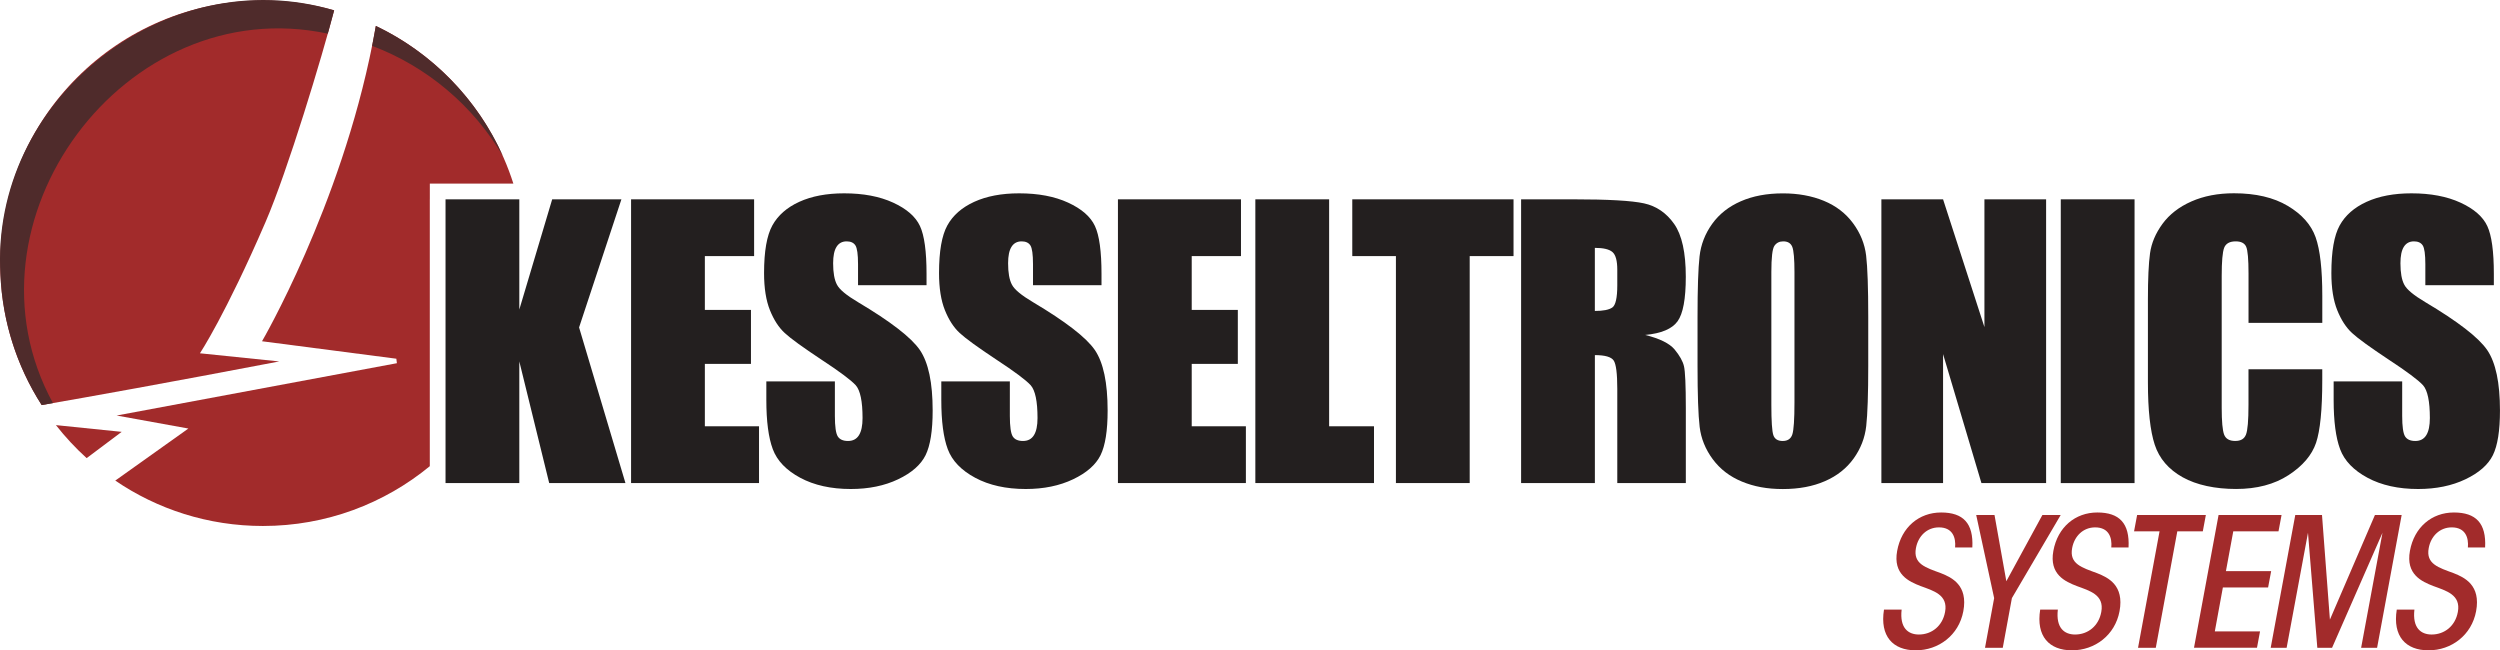
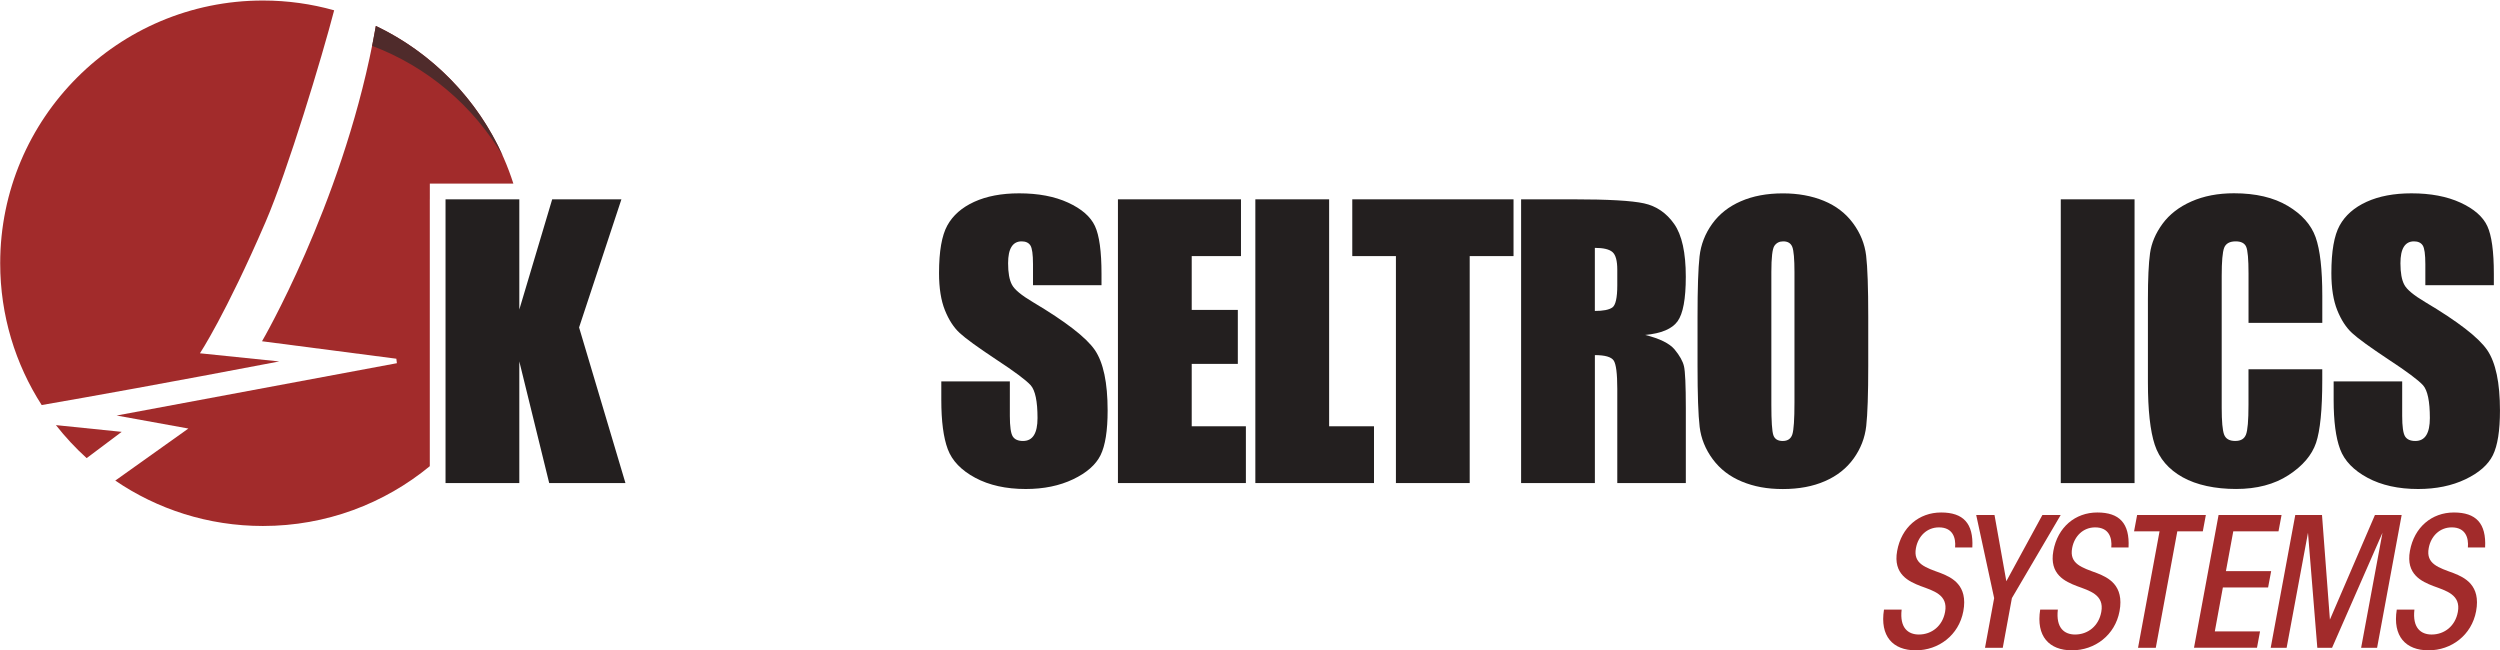
<svg xmlns="http://www.w3.org/2000/svg" viewBox="0 0 768.85 200">
  <path d="m132.19 61.3v-4.83h25.69c-6.8-21.4-22.27-38.95-42.3-48.49-.3 1.7-.62 3.47-.99 5.34-9.92 50.33-34.01 91.63-34.01 91.63l41.31 5.37.17 1.38-86.2 16.09 22.07 4-22.48 16.01c12.94 8.81 28.57 13.96 45.41 13.96 19.49 0 37.36-6.9 51.32-18.39v-82.07z" fill="#a22b2b" />
  <path d="m584.83 187.47c-.66 5.69 2.04 7.67 5.3 7.67 3.97 0 7.29-2.65 8.06-6.95.99-5.3-3.64-6.51-7.51-7.95-3.59-1.38-8.56-3.59-7.23-10.82 1.32-7.29 6.73-11.81 13.52-11.81s9.99 3.31 9.6 10.76h-5.3c.28-2.98-.72-6.18-4.97-6.18-3.7 0-6.4 2.71-7.07 6.35-.94 4.91 3.04 6.02 7.67 7.73 3.37 1.33 8.39 3.7 6.9 11.7-1.38 7.4-7.62 12.03-14.63 12.03s-11.09-4.31-9.77-12.53h5.41z" fill="#a22b2b" />
  <path d="m613.28 183.94-5.52-25.56h5.63l3.64 20.37 11.09-20.37h5.63l-15.01 25.56-2.81 15.29h-5.46z" fill="#a22b2b" />
  <path d="m632.87 187.47c-.66 5.69 2.04 7.67 5.3 7.67 3.97 0 7.29-2.65 8.06-6.95.99-5.3-3.64-6.51-7.51-7.95-3.59-1.38-8.56-3.59-7.23-10.82 1.32-7.29 6.73-11.81 13.52-11.81s9.99 3.31 9.6 10.76h-5.3c.28-2.98-.72-6.18-4.97-6.18-3.7 0-6.4 2.71-7.07 6.35-.94 4.91 3.04 6.02 7.67 7.73 3.37 1.33 8.39 3.7 6.9 11.7-1.38 7.4-7.62 12.03-14.63 12.03s-11.09-4.31-9.77-12.53h5.41z" fill="#a22b2b" />
  <path d="m664.15 163.41h-7.84l.94-5.02h21.14l-.94 5.02h-7.84l-6.62 35.82h-5.46z" fill="#a22b2b" />
  <path d="m682.3 158.38h19.37l-.94 5.02h-13.91l-2.26 12.25h13.91l-.94 5.02h-13.91l-2.48 13.52h13.91l-.94 5.02h-19.37l7.56-40.85z" fill="#a22b2b" />
  <path d="m698.33 199.23 7.56-40.85h8.22l2.43 32.18 13.85-32.18h8.22l-7.56 40.85h-4.91l6.57-35.38-15.51 35.38h-4.53l-2.87-35.38-6.57 35.38h-4.91z" fill="#a22b2b" />
  <path d="m742.53 187.47c-.66 5.69 2.04 7.67 5.3 7.67 3.97 0 7.29-2.65 8.06-6.95.99-5.3-3.64-6.51-7.51-7.95-3.59-1.38-8.56-3.59-7.23-10.82 1.32-7.29 6.73-11.81 13.52-11.81s9.99 3.31 9.6 10.76h-5.3c.28-2.98-.72-6.18-4.97-6.18-3.7 0-6.4 2.71-7.07 6.35-.94 4.91 3.04 6.02 7.67 7.73 3.37 1.33 8.39 3.7 6.9 11.7-1.38 7.4-7.62 12.03-14.63 12.03s-11.09-4.31-9.77-12.53h5.41z" fill="#a22b2b" />
  <path d="m102.77 3.17c-6.97-1.96-14.31-3.01-21.9-3.01-44.63-0-80.81 36.18-80.81 80.81 0 16.06 4.68 31.02 12.76 43.6 14.92-2.58 38.4-6.8 73.07-13.41l-24.4-2.51s7.86-11.85 20.17-40.36c6.82-15.79 17.41-50.89 21.11-65.14z" fill="#a22b2b" />
  <path d="m26.65 140.89 10.77-8.08-20.22-2.07c2.86 3.65 6.02 7.05 9.45 10.15z" fill="#a22b2b" />
-   <path d="m.15 84.64c.6 14.12 5.03 28.04 12.67 39.93 1.11-.19 2.27-.39 3.47-.6-30.45-55.7 22.01-126.92 84.52-113.62.77-2.73 1.43-5.16 1.95-7.17-51.79-15.41-105.99 27.41-102.61 81.46z" fill="#4f2b2b" />
  <path d="m154.64 47.96c-7.75-17.4-21.85-31.82-39.05-39.98-.34 1.92-.73 4.07-1.15 6.13 16.95 6.39 31.12 18.44 40.2 33.85z" fill="#4f2b2b" />
  <g fill="#231f1f">
    <path d="m191.11 61.3-13.02 39.4 14.26 47.86h-23.45l-9.19-37.41v37.41h-22.69v-87.26h22.69v33.9l10.11-33.9z" />
-     <path d="m194.08 61.3h37.84v17.46h-15.15v16.55h14.18v16.6h-14.18v19.19h16.66v17.46h-39.35z" />
-     <path d="m284.96 87.71h-21.08v-6.47c0-3.02-.27-4.94-.81-5.77s-1.44-1.24-2.7-1.24c-1.37 0-2.4.56-3.1 1.67s-1.05 2.8-1.05 5.07c0 2.91.39 5.11 1.18 6.58.75 1.47 2.89 3.25 6.41 5.34 10.1 6 16.46 10.92 19.09 14.76 2.62 3.85 3.93 10.04 3.93 18.6 0 6.22-.73 10.8-2.18 13.74-1.46 2.95-4.27 5.42-8.44 7.41s-9.02 2.99-14.55 2.99c-6.07 0-11.26-1.15-15.55-3.45s-7.11-5.23-8.44-8.79-1.99-8.61-1.99-15.15v-5.71h21.08v10.62c0 3.27.3 5.37.89 6.31.59.93 1.64 1.4 3.15 1.4s2.63-.59 3.37-1.78 1.1-2.95 1.1-5.28c0-5.14-.7-8.5-2.1-10.08-1.44-1.58-4.98-4.22-10.62-7.92-5.64-3.74-9.38-6.45-11.21-8.14s-3.35-4.02-4.55-7.01c-1.2-2.98-1.81-6.79-1.81-11.43 0-6.68.85-11.57 2.56-14.66s4.46-5.51 8.27-7.25 8.41-2.61 13.8-2.61c5.89 0 10.92.95 15.07 2.86s6.9 4.3 8.25 7.2c1.35 2.89 2.02 7.81 2.02 14.74v3.45z" />
    <path d="m338.77 87.71h-21.08v-6.47c0-3.02-.27-4.94-.81-5.77s-1.44-1.24-2.7-1.24c-1.37 0-2.4.56-3.1 1.67s-1.05 2.8-1.05 5.07c0 2.91.39 5.11 1.18 6.58.75 1.47 2.89 3.25 6.41 5.34 10.1 6 16.46 10.92 19.09 14.76 2.62 3.85 3.93 10.04 3.93 18.6 0 6.22-.73 10.8-2.18 13.74-1.46 2.95-4.27 5.42-8.44 7.41s-9.02 2.99-14.55 2.99c-6.07 0-11.26-1.15-15.55-3.45s-7.11-5.23-8.44-8.79-1.99-8.61-1.99-15.15v-5.71h21.08v10.62c0 3.27.3 5.37.89 6.31.59.93 1.64 1.4 3.15 1.4s2.63-.59 3.37-1.78 1.1-2.95 1.1-5.28c0-5.14-.7-8.5-2.1-10.08-1.44-1.58-4.98-4.22-10.62-7.92-5.64-3.74-9.38-6.45-11.21-8.14s-3.35-4.02-4.55-7.01c-1.2-2.98-1.81-6.79-1.81-11.43 0-6.68.85-11.57 2.56-14.66s4.46-5.51 8.27-7.25 8.41-2.61 13.8-2.61c5.89 0 10.92.95 15.07 2.86s6.9 4.3 8.25 7.2c1.35 2.89 2.02 7.81 2.02 14.74v3.45z" />
    <path d="m343.81 61.3h37.84v17.46h-15.15v16.55h14.18v16.6h-14.18v19.19h16.66v17.46h-39.35z" />
    <path d="m408.76 61.3v69.8h13.8v17.46h-36.49v-87.26z" />
    <path d="m465.47 61.3v17.46h-13.48v69.8h-22.69v-69.8h-13.42v-17.46z" />
    <path d="m467.79 61.3h16.06c10.71 0 17.96.41 21.75 1.24s6.88 2.94 9.27 6.33c2.39 3.4 3.58 8.81 3.58 16.25 0 6.79-.84 11.36-2.53 13.69-1.69 2.34-5.01 3.74-9.97 4.2 4.49 1.11 7.51 2.61 9.06 4.47 1.54 1.87 2.51 3.58 2.88 5.15s.57 5.87.57 12.91v23.02h-21.08v-29c0-4.67-.37-7.56-1.1-8.68-.74-1.11-2.67-1.67-5.79-1.67v39.35h-22.69v-87.26zm22.69 14.93v19.4c2.55 0 4.34-.35 5.36-1.05s1.54-2.97 1.54-6.82v-4.8c0-2.77-.49-4.58-1.48-5.44s-2.79-1.29-5.42-1.29z" />
    <path d="m574.56 112.4c0 8.77-.21 14.98-.62 18.62-.41 3.65-1.71 6.98-3.88 10s-5.11 5.34-8.81 6.95c-3.7 1.62-8.01 2.43-12.94 2.43s-8.87-.76-12.59-2.29-6.71-3.82-8.97-6.87-3.61-6.38-4.04-9.97-.65-9.88-.65-18.87v-14.93c0-8.77.21-14.98.62-18.62.41-3.65 1.71-6.98 3.88-10s5.11-5.34 8.81-6.95c3.7-1.62 8.01-2.43 12.94-2.43 4.67 0 8.87.76 12.59 2.29s6.71 3.82 8.97 6.87 3.61 6.38 4.04 9.97.65 9.88.65 18.87zm-22.69-28.68c0-4.06-.23-6.66-.67-7.79-.45-1.13-1.37-1.7-2.78-1.7-1.19 0-2.09.46-2.72 1.37-.63.92-.94 3.62-.94 8.11v40.75c0 5.07.21 8.19.62 9.38s1.37 1.78 2.88 1.78 2.53-.68 2.96-2.05.65-4.62.65-9.76v-40.1z" />
-     <path d="m629.26 61.3v87.27h-19.89l-11.8-39.67v39.67h-18.97v-87.27h18.97l12.72 39.29v-39.29z" />
    <path d="m656.46 61.3v87.27h-22.69v-87.27z" />
    <path d="m714.2 99.3h-22.69v-15.17c0-4.41-.24-7.16-.73-8.26-.49-1.09-1.56-1.64-3.21-1.64-1.87 0-3.05.67-3.56 1.99-.5 1.33-.75 4.2-.75 8.62v40.53c0 4.24.25 7.01.75 8.3s1.63 1.94 3.4 1.94 2.79-.65 3.31-1.94c.52-1.3.78-4.34.78-9.13v-10.97h22.69v3.4c0 9.03-.64 15.44-1.91 19.22-1.28 3.78-4.1 7.09-8.46 9.93-4.37 2.84-9.75 4.26-16.14 4.26s-12.13-1.2-16.44-3.61-7.17-5.74-8.57-10-2.1-10.66-2.1-19.22v-25.5c0-6.29.22-11 .65-14.15.43-3.14 1.72-6.17 3.85-9.08 2.14-2.91 5.1-5.2 8.89-6.87s8.15-2.51 13.07-2.51c6.68 0 12.2 1.29 16.55 3.88 4.35 2.58 7.2 5.81 8.57 9.66 1.37 3.86 2.05 9.86 2.05 18v8.29z" />
    <path d="m766.97 87.71h-21.08v-6.47c0-3.02-.27-4.94-.81-5.77s-1.44-1.24-2.7-1.24c-1.37 0-2.4.56-3.1 1.67s-1.05 2.8-1.05 5.07c0 2.91.39 5.11 1.18 6.58.75 1.47 2.89 3.25 6.41 5.34 10.1 6 16.46 10.92 19.09 14.76 2.62 3.85 3.93 10.04 3.93 18.6 0 6.22-.73 10.8-2.18 13.74-1.46 2.95-4.27 5.42-8.44 7.41s-9.02 2.99-14.55 2.99c-6.07 0-11.26-1.15-15.55-3.45s-7.11-5.23-8.44-8.79-1.99-8.61-1.99-15.15v-5.71h21.08v10.62c0 3.27.3 5.37.89 6.31.59.93 1.64 1.4 3.15 1.4s2.63-.59 3.37-1.78 1.1-2.95 1.1-5.28c0-5.14-.7-8.5-2.1-10.08-1.44-1.58-4.98-4.22-10.62-7.92-5.64-3.74-9.38-6.45-11.21-8.14s-3.35-4.02-4.55-7.01c-1.2-2.98-1.81-6.79-1.81-11.43 0-6.68.85-11.57 2.56-14.66s4.46-5.51 8.27-7.25 8.41-2.61 13.8-2.61c5.89 0 10.92.95 15.07 2.86s6.9 4.3 8.25 7.2c1.35 2.89 2.02 7.81 2.02 14.74v3.45z" />
  </g>
</svg>